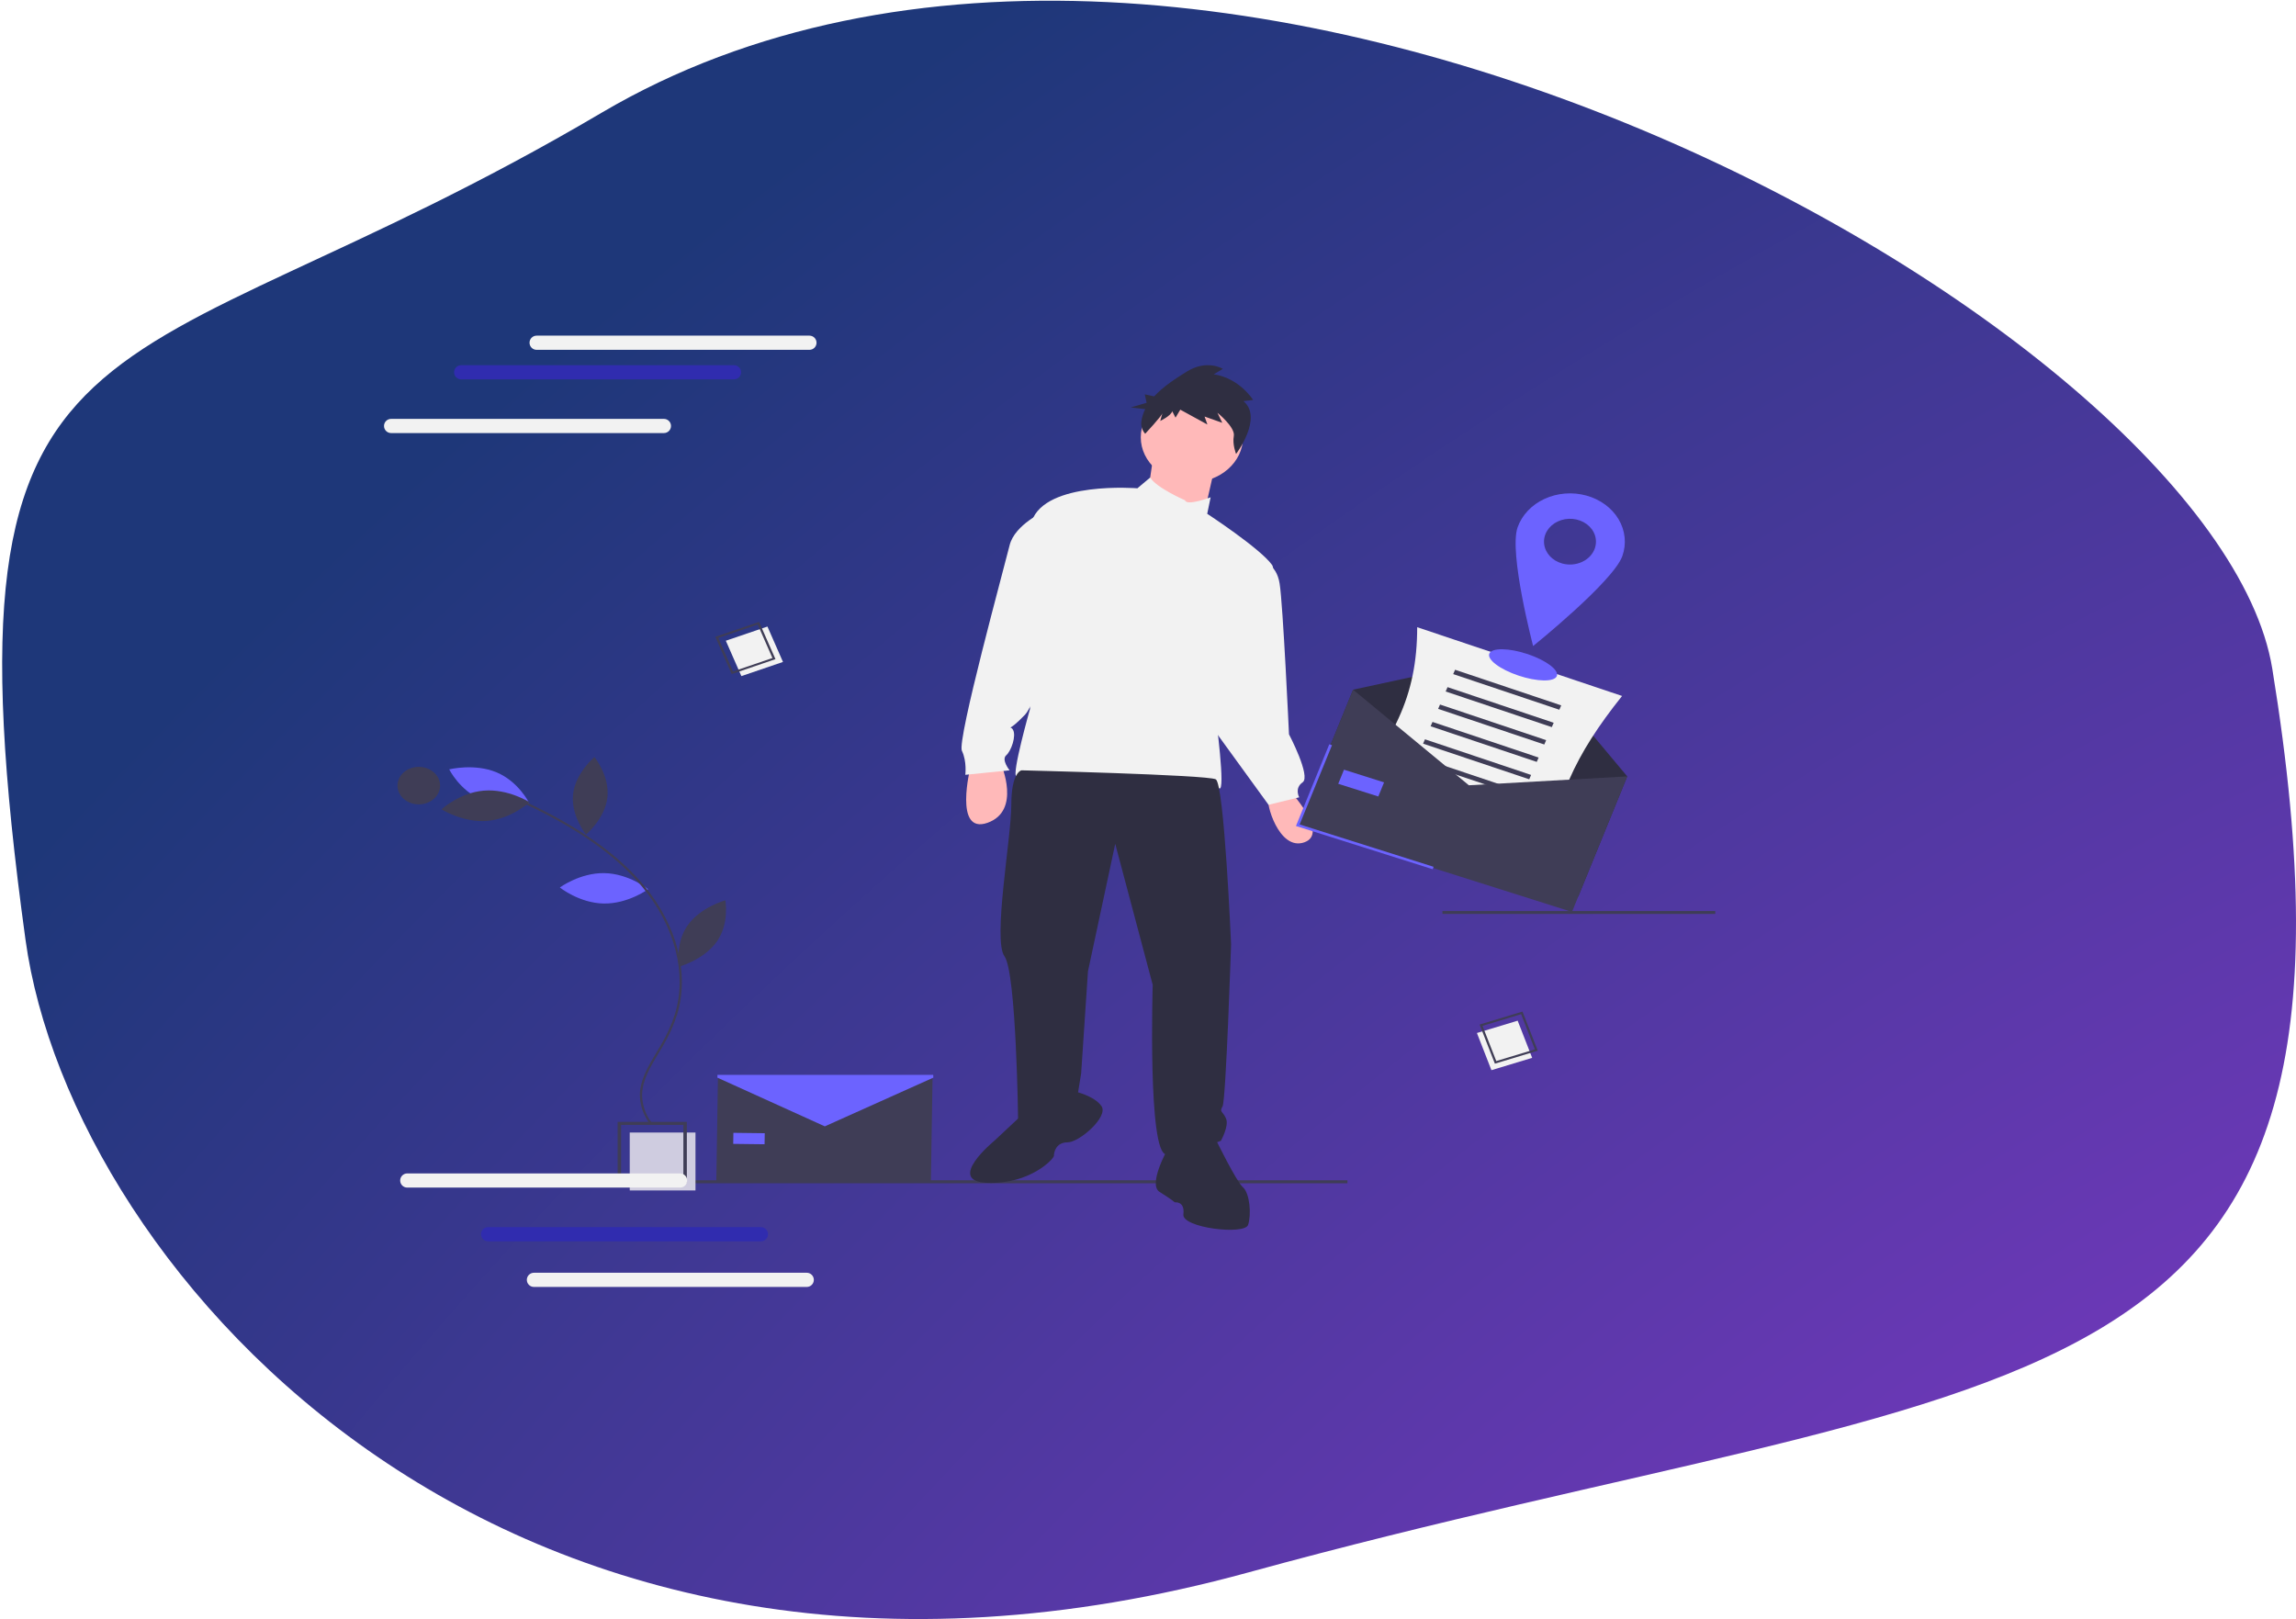
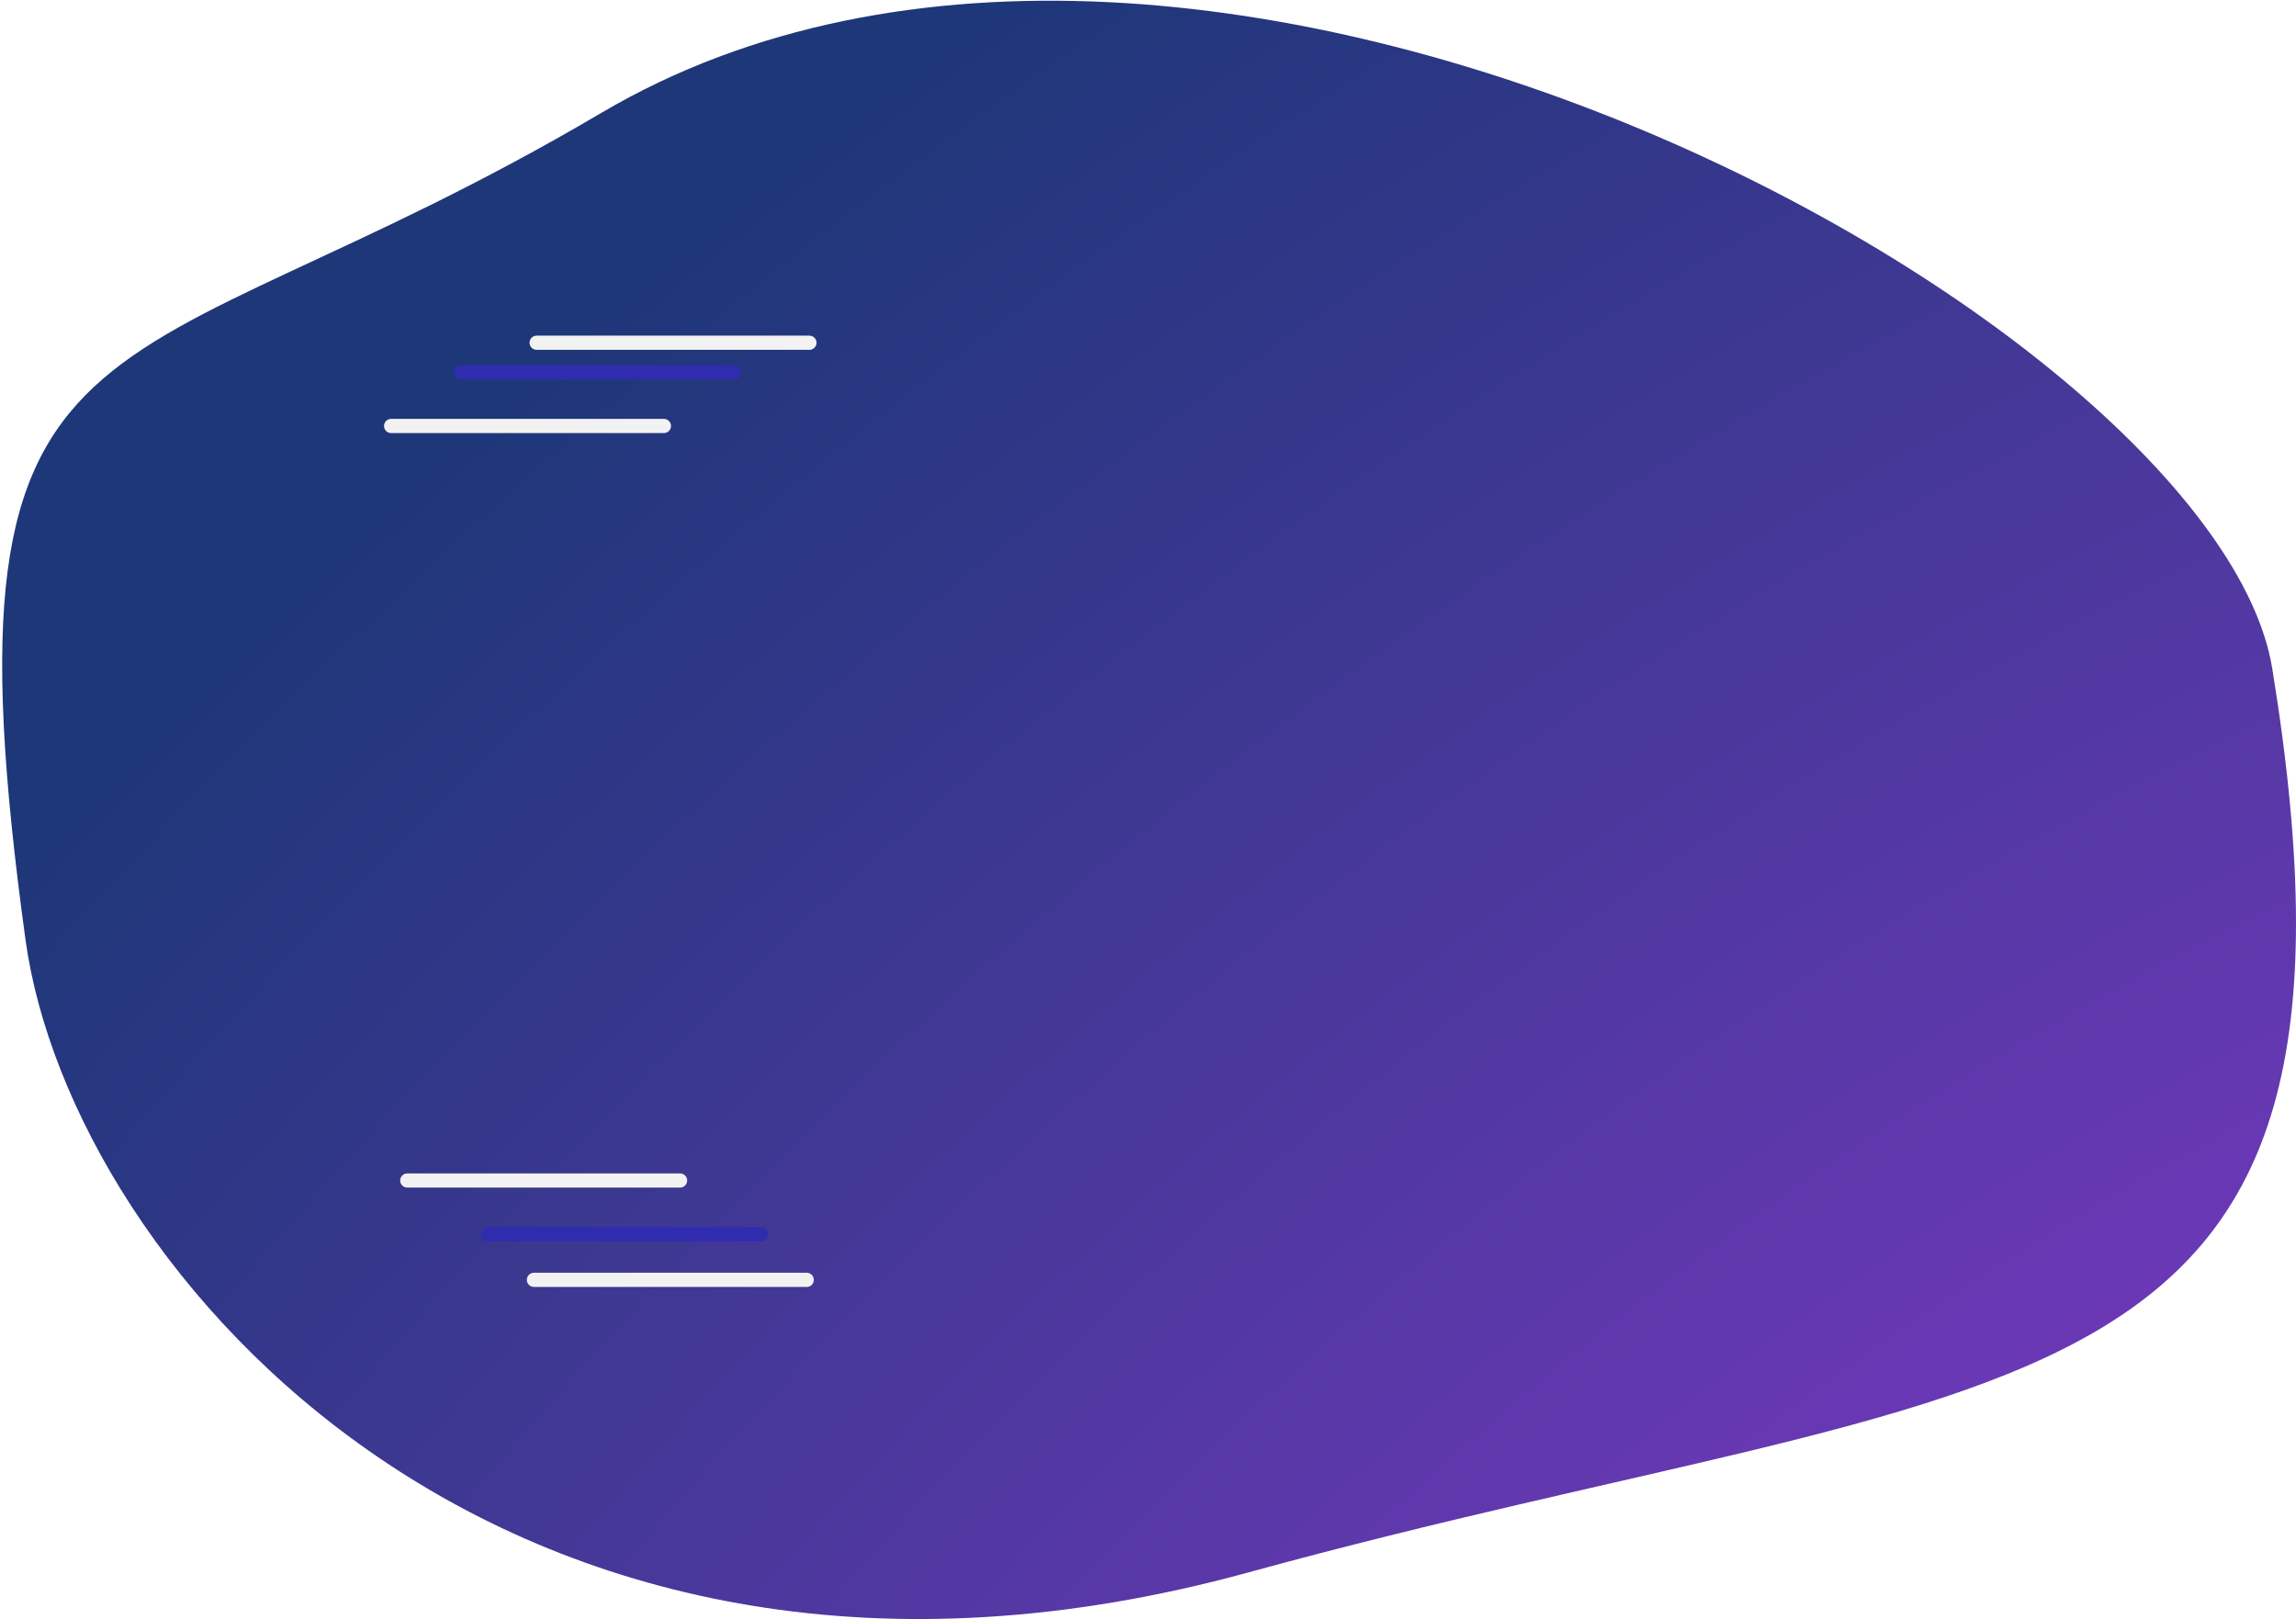
<svg xmlns="http://www.w3.org/2000/svg" width="855" height="603" viewBox="0 0 855 603" fill="none">
  <path d="M846.17 249.04C892.978 536.677 751.937 506.836 464.929 585.584C189.759 661.084 26.5 473.5 9.5 350C-24.5 103 40.071 150.43 224 42C447.571 -89.799 825.396 121.385 846.17 249.04Z" fill="url(#paint0_radial)" />
  <g clip-path="url(#clip0)">
    <path d="M501.771 439.559H202.847V440.676H501.771V439.559Z" fill="#3F3D56" />
    <path d="M361.372 285.763C361.372 285.763 355.028 310.903 367.716 306.434C380.404 301.964 372.791 284.646 372.791 284.646L361.372 285.763Z" fill="#FFB9B9" />
    <path d="M480.004 294.143C480.004 294.143 495.229 310.345 485.713 313.697C476.197 317.049 471.122 298.612 472.391 296.936C473.66 295.26 480.004 294.143 480.004 294.143Z" fill="#FFB9B9" />
    <path d="M443.843 179.615C454.354 179.615 462.875 172.111 462.875 162.855C462.875 153.599 454.354 146.095 443.843 146.095C433.332 146.095 424.811 153.599 424.811 162.855C424.811 172.111 433.332 179.615 443.843 179.615Z" fill="#FFB9B9" />
    <path d="M429.57 169.28L427.032 186.599L447.967 193.302L452.408 173.749L429.57 169.28Z" fill="#FFB9B9" />
    <path d="M441.306 186.319C441.306 186.319 430.551 181.644 428.316 177.836L423.543 181.85C423.543 181.85 389.285 179.056 384.21 194.141C379.135 209.225 383.576 263.975 383.576 263.975C383.576 263.975 376.598 288.556 378.501 289.115C380.404 289.673 403.876 299.73 436.865 294.143C436.865 294.143 451.456 291.908 453.993 293.584C456.531 295.26 452.725 266.768 452.725 266.768C452.725 266.768 478.1 216.487 473.66 210.342C469.219 204.197 449.553 191.347 449.553 191.347L450.822 185.202C450.822 185.202 441.94 188.554 441.306 186.319Z" fill="#F2F2F2" />
    <path d="M389.285 190.23C389.285 190.23 377.866 195.258 375.963 203.079C374.06 210.901 356.297 275.707 358.2 279.618C360.103 283.528 359.469 288.556 359.469 288.556L375.963 286.88C375.963 286.88 372.791 282.97 374.694 281.294C376.598 279.618 378.501 274.031 377.232 271.796C375.963 269.561 374.694 273.472 381.673 266.209C388.651 258.947 404.511 192.465 389.285 190.23Z" fill="#F2F2F2" />
    <path d="M469.853 209.225C469.853 209.225 475.246 209.504 476.514 217.325C477.783 225.147 480.004 273.472 480.004 273.472C480.004 273.472 488.251 289.115 485.079 291.349C481.907 293.584 483.81 296.936 483.81 296.936L472.391 299.729L447.65 265.65L469.853 209.225Z" fill="#F2F2F2" />
    <path d="M380.404 286.88C380.404 286.88 376.598 287.439 376.598 299.73C376.598 312.021 369.619 350.01 374.06 356.156C378.501 362.301 379.135 417.61 379.135 417.61C379.135 417.61 391.189 422.079 401.339 407.554L402.608 399.732L405.145 361.742L415.296 314.255L429.252 366.771C429.252 366.771 427.349 429.901 434.327 429.901C441.306 429.901 454.628 424.872 454.628 424.872C454.628 424.872 457.8 419.286 456.531 416.492C455.262 413.699 453.993 414.258 455.262 412.023C456.531 409.788 458.434 351.686 458.434 351.686C458.434 351.686 455.897 291.908 452.725 290.232C449.553 288.556 380.404 286.88 380.404 286.88Z" fill="#2F2E41" />
    <path d="M380.404 415.375L370.254 424.872C370.254 424.872 351.856 439.956 367.716 440.515C383.576 441.074 392.457 431.576 392.457 430.459C392.457 429.342 393.092 425.431 397.533 425.431C401.973 425.431 412.758 415.933 410.22 412.023C407.683 408.112 400.07 406.436 400.07 406.436L380.404 415.375Z" fill="#2F2E41" />
    <path d="M434.962 427.666C434.962 427.666 427.349 441.074 431.79 443.867C436.231 446.661 437.499 447.778 437.499 447.778C437.499 447.778 441.306 447.219 440.671 452.247C440.037 457.275 463.509 460.069 464.778 456.158C466.047 452.247 465.413 444.426 462.875 442.191C460.337 439.957 452.725 424.314 452.725 424.314C452.725 424.314 444.478 415.934 434.962 427.666Z" fill="#2F2E41" />
    <path d="M463.051 149.397L466.636 148.948C466.636 148.948 461.645 140.859 451.985 139.39L455.376 137.374C455.376 137.374 449.484 133.666 441.869 138.433C437.865 140.938 433.218 143.896 429.799 147.619L426.301 146.866L426.976 150.011L421.081 151.741L426.466 152.362C425.723 153.844 425.236 155.416 425.021 157.026C424.812 158.637 425.322 160.257 426.444 161.543C426.444 161.543 432.543 155.032 432.862 153.881L432.064 156.759C432.064 156.759 436.048 154.871 436.527 153.144L437.749 155.543L439.519 152.568L449.625 158.098L448.562 155.125L455.151 157.458L453.358 153.716C453.358 153.716 460.038 159.119 459.456 162.35C458.874 165.58 460.301 169.066 460.301 169.066C460.301 169.066 470.462 155.567 463.051 149.397Z" fill="#2F2E41" />
    <path d="M638.739 339.289H537.146V340.36H638.739V339.289Z" fill="#3F3D56" />
    <path d="M258.993 421.778H234.504V443.344H258.993V421.778Z" fill="#CFCCE0" />
    <path d="M255.771 440.506H229.993V417.805H255.771V440.506ZM231.282 439.371H254.482V418.94H231.282L231.282 439.371Z" fill="#3F3D56" />
    <path d="M285.785 233.342L270.288 238.62L276.074 251.796L291.572 246.517L285.785 233.342Z" fill="#F2F2F2" />
    <path d="M288.771 245.478L272.458 251.034L266.367 237.165L282.68 231.609L288.771 245.478ZM272.969 250.063L287.651 245.062L282.169 232.58L267.487 237.581L272.969 250.063Z" fill="#3F3D56" />
    <path d="M570.559 393.96L565.156 380.122L549.987 384.714L555.389 398.553L570.559 393.96Z" fill="#F2F2F2" />
    <path d="M556.674 396.127L550.988 381.561L566.956 376.726L572.642 391.293L556.674 396.127ZM552.07 382.047L557.188 395.157L571.56 390.806L566.442 377.696L552.07 382.047Z" fill="#3F3D56" />
    <path d="M225.067 325.169C234.154 325.341 241.382 331.14 241.382 331.14C241.382 331.14 233.878 336.66 224.792 336.488C215.706 336.317 208.478 330.518 208.478 330.518C208.478 330.518 215.981 324.998 225.067 325.169Z" fill="#6C63FF" />
    <path d="M179.387 297.855C187.596 301.29 197.009 298.961 197.009 298.961C197.009 298.961 193.112 291.063 184.903 287.629C176.694 284.195 167.281 286.524 167.281 286.524C167.281 286.524 171.178 294.421 179.387 297.855Z" fill="#6C63FF" />
    <path d="M180.221 294.442C189.272 293.714 197.194 298.761 197.194 298.761C197.194 298.761 190.442 304.989 181.391 305.717C172.341 306.445 164.419 301.399 164.419 301.399C164.419 301.399 171.171 295.171 180.221 294.442Z" fill="#3F3D56" />
    <path d="M213.398 295.823C212.53 303.79 218.226 310.788 218.226 310.788C218.226 310.788 225.328 304.87 226.195 296.903C227.063 288.936 221.367 281.938 221.367 281.938C221.367 281.938 214.265 287.856 213.398 295.823Z" fill="#3F3D56" />
    <path d="M256.021 344.684C251.274 351.509 252.908 359.998 252.908 359.998C252.908 359.998 262.237 357.422 266.984 350.597C271.732 343.772 270.098 335.283 270.098 335.283C270.098 335.283 260.769 337.859 256.021 344.684Z" fill="#3F3D56" />
    <path d="M242.25 418.888L242.941 418.477C240.503 415.36 239.171 411.676 239.116 407.892C239.136 402.356 242.223 397.236 245.209 392.285C245.763 391.366 246.316 390.449 246.847 389.534C249.078 385.801 250.855 381.871 252.15 377.809C256.782 362.652 252.222 344.77 239.953 329.973C230.22 318.235 215.711 307.971 195.597 298.594L195.206 299.244C215.205 308.568 229.622 318.761 239.278 330.407C251.4 345.025 255.91 362.674 251.344 377.618C250.064 381.63 248.307 385.512 246.104 389.199C245.574 390.111 245.024 391.024 244.472 391.94C241.438 396.97 238.301 402.172 238.281 407.89C238.336 411.821 239.718 415.65 242.25 418.888Z" fill="#3F3D56" />
    <path d="M155.949 299.561C160.33 299.561 163.881 296.433 163.881 292.576C163.881 288.718 160.33 285.591 155.949 285.591C151.569 285.591 148.018 288.718 148.018 292.576C148.018 296.433 151.569 299.561 155.949 299.561Z" fill="#3F3D56" />
    <path d="M587.74 333.834L485.645 301.542L503.872 256.85L567.442 243.121L605.968 289.142L587.74 333.834Z" fill="#2F2E41" />
    <path d="M575.372 324.972L499.076 299.359C518.883 275.995 527.74 259.514 527.746 233.58L604.043 259.192C586.318 281.366 578.905 298.034 575.372 324.972Z" fill="#F2F2F2" />
    <path d="M581.377 262.697L541.85 249.428L541.15 251.047L580.677 264.316L581.377 262.697Z" fill="#3F3D56" />
    <path d="M578.574 269.173L539.047 255.904L538.346 257.523L577.873 270.792L578.574 269.173Z" fill="#3F3D56" />
    <path d="M575.771 275.649L536.244 262.38L535.543 263.999L575.07 277.268L575.771 275.649Z" fill="#3F3D56" />
    <path d="M572.968 282.126L533.441 268.857L532.74 270.476L572.267 283.745L572.968 282.126Z" fill="#3F3D56" />
    <path d="M570.164 288.602L530.637 275.333L529.937 276.952L569.464 290.221L570.164 288.602Z" fill="#3F3D56" />
    <path d="M567.361 295.078L527.834 281.809L527.133 283.428L566.66 296.697L567.361 295.078Z" fill="#3F3D56" />
    <path d="M564.558 301.554L525.031 288.285L524.33 289.904L563.857 303.173L564.558 301.554Z" fill="#3F3D56" />
    <path d="M561.755 308.03L522.228 294.761L521.527 296.38L561.054 309.649L561.755 308.03Z" fill="#3F3D56" />
    <path d="M585.382 339.618L483.286 307.326L503.872 256.85L546.986 292.45L605.968 289.142L585.382 339.618Z" fill="#3F3D56" />
    <path d="M533.506 323.712L482.599 307.611L495.003 277.195L496.015 277.515L483.974 307.039L533.869 322.821L533.506 323.712Z" fill="#6C63FF" />
    <path d="M515.41 291.367L500.484 286.646L498.34 291.903L513.266 296.624L515.41 291.367Z" fill="#6C63FF" />
    <path d="M346.646 439.957L266.739 439.919L267.366 400.414L307.078 416.132L347.273 401.398L346.646 439.957Z" fill="#3F3D56" />
    <path d="M284.784 422.031L273.101 421.887L273.036 426.002L284.718 426.146L284.784 422.031Z" fill="#6C63FF" />
    <path d="M347.54 401.344L307.15 419.477L267.156 401.344V400.297H347.54V401.344Z" fill="#6C63FF" />
    <path d="M579.733 251.816C580.688 249.611 575.84 245.935 568.905 243.607C561.97 241.279 555.574 241.18 554.62 243.386C553.665 245.592 558.513 249.267 565.448 251.595C572.383 253.923 578.778 254.022 579.733 251.816Z" fill="#6C63FF" />
-     <path d="M590.708 184.546C588.147 183.844 585.453 183.594 582.782 183.809C580.111 184.024 577.514 184.701 575.14 185.8C572.765 186.899 570.66 188.399 568.944 190.215C567.228 192.03 565.935 194.126 565.138 196.381C561.788 205.868 570.917 240.596 570.917 240.596C570.917 240.596 600.798 216.55 604.148 207.064C605.756 202.508 605.244 197.576 602.724 193.353C600.203 189.13 595.881 185.962 590.708 184.546ZM581.77 209.859C579.943 209.358 578.325 208.392 577.121 207.082C575.918 205.772 575.182 204.177 575.008 202.499C574.833 200.821 575.228 199.134 576.142 197.654C577.056 196.173 578.447 194.964 580.141 194.18C581.835 193.396 583.755 193.072 585.658 193.249C587.561 193.426 589.362 194.095 590.833 195.174C592.304 196.252 593.378 197.69 593.921 199.306C594.464 200.922 594.45 202.643 593.882 204.252C593.505 205.321 592.892 206.313 592.08 207.174C591.267 208.034 590.269 208.744 589.145 209.265C588.02 209.785 586.79 210.106 585.525 210.208C584.259 210.31 582.983 210.191 581.77 209.859Z" fill="#6C63FF" />
  </g>
  <path d="M247.233 156H145.642C144.183 156 143 157.183 143 158.642C143 160.101 144.183 161.283 145.642 161.283H247.233C248.692 161.283 249.875 160.101 249.875 158.642C249.875 157.183 248.692 156 247.233 156Z" fill="#F2F2F2" />
  <path d="M301.423 125H199.832C198.373 125 197.19 126.183 197.19 127.642C197.19 129.101 198.373 130.283 199.832 130.283H301.423C302.882 130.283 304.065 129.101 304.065 127.642C304.065 126.183 302.882 125 301.423 125Z" fill="#F2F2F2" />
  <path d="M253.255 437H151.663C150.204 437 149.021 438.183 149.021 439.642C149.021 441.101 150.204 442.283 151.663 442.283H253.255C254.713 442.283 255.896 441.101 255.896 439.642C255.896 438.183 254.713 437 253.255 437Z" fill="#F2F2F2" />
  <path d="M273.325 136H171.733C170.274 136 169.092 137.183 169.092 138.642C169.092 140.101 170.274 141.283 171.733 141.283H273.325C274.784 141.283 275.967 140.101 275.967 138.642C275.967 137.183 274.784 136 273.325 136Z" fill="#302CAF" />
  <path d="M283.36 457H181.768C180.309 457 179.127 458.183 179.127 459.642C179.127 461.1 180.309 462.283 181.768 462.283H283.36C284.819 462.283 286.002 461.1 286.002 459.642C286.002 458.183 284.819 457 283.36 457Z" fill="#302CAF" />
  <path d="M300.42 474H198.828C197.369 474 196.187 475.183 196.187 476.642C196.187 478.101 197.369 479.283 198.828 479.283H300.42C301.879 479.283 303.062 478.101 303.062 476.642C303.062 475.183 301.879 474 300.42 474Z" fill="#F2F2F2" />
  <defs>
    <radialGradient id="paint0_radial" cx="0" cy="0" r="1" gradientUnits="userSpaceOnUse" gradientTransform="translate(1109 1212.5) rotate(-132.641) scale(1417.18 1753.19)">
      <stop stop-color="#C33AFC" />
      <stop offset="1" stop-color="#1E3779" />
    </radialGradient>
    <clipPath id="clip0">
-       <rect width="490.722" height="322" fill="white" transform="translate(148.018 136)" />
-     </clipPath>
+       </clipPath>
  </defs>
</svg>